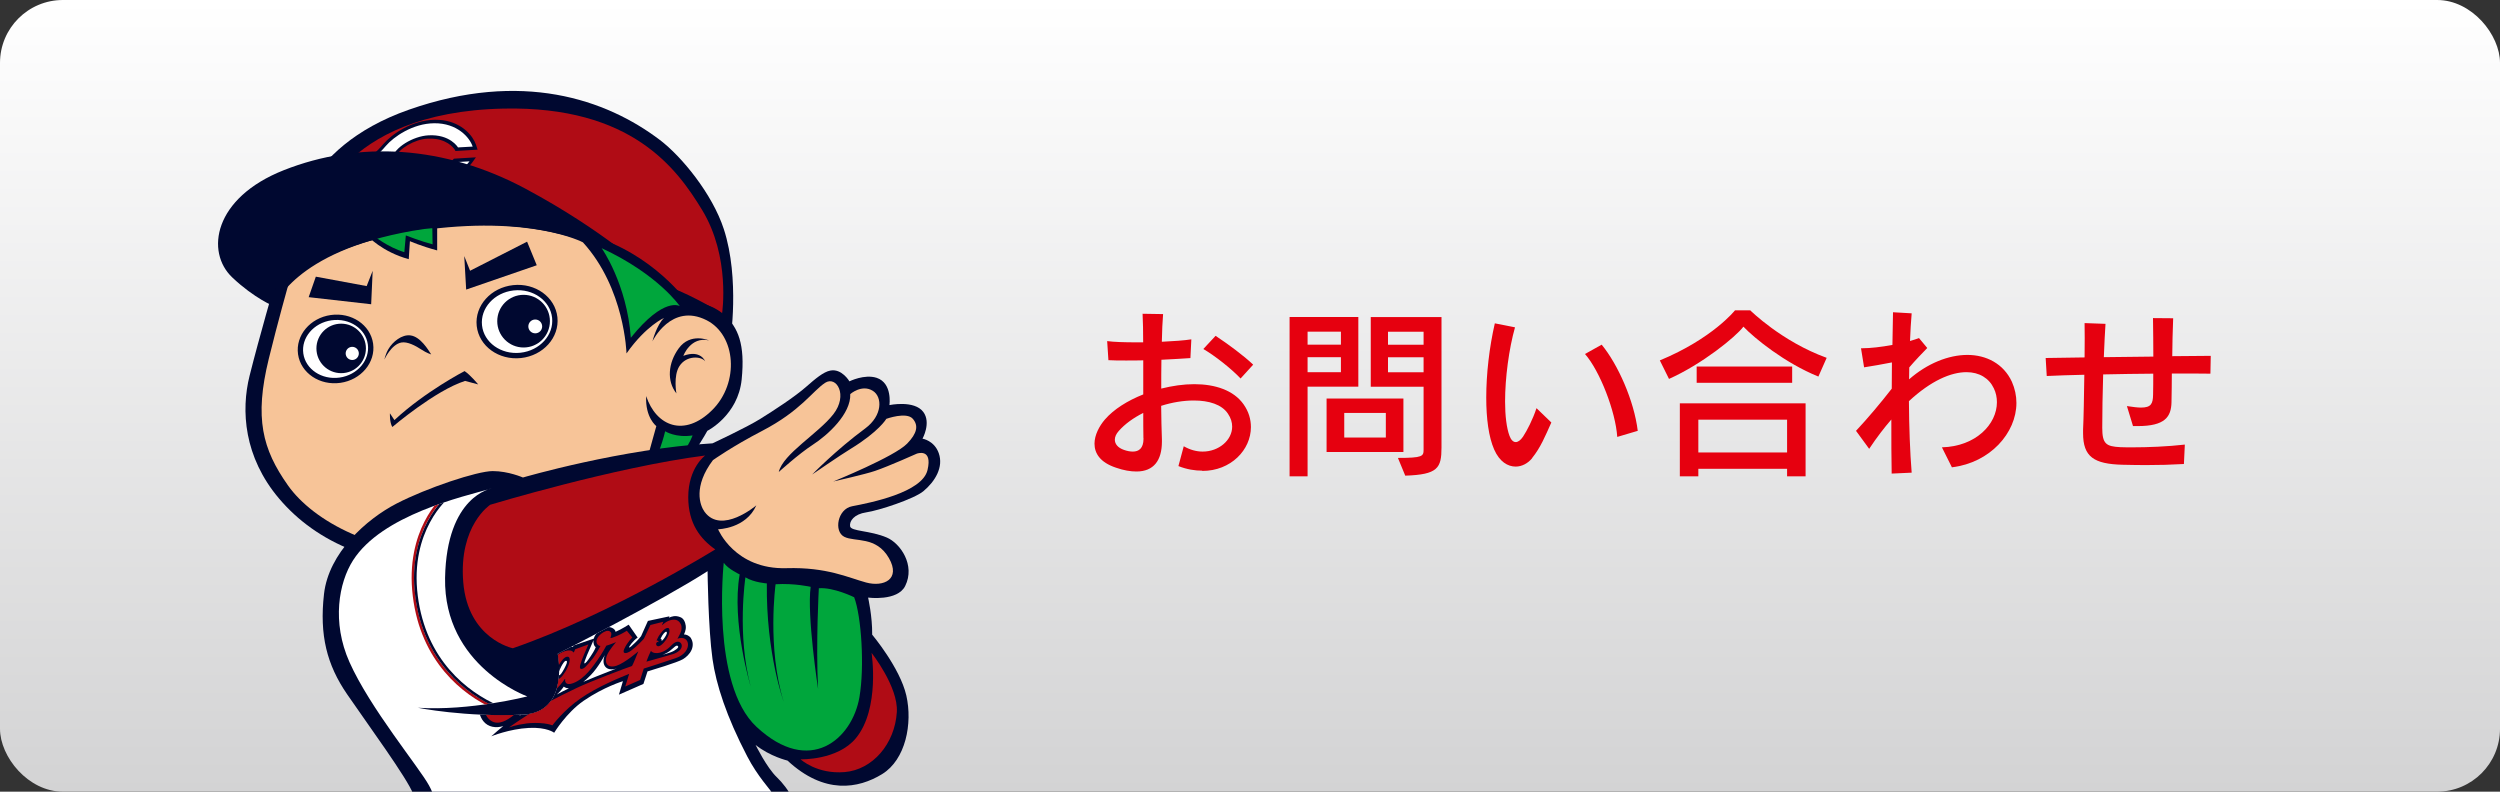
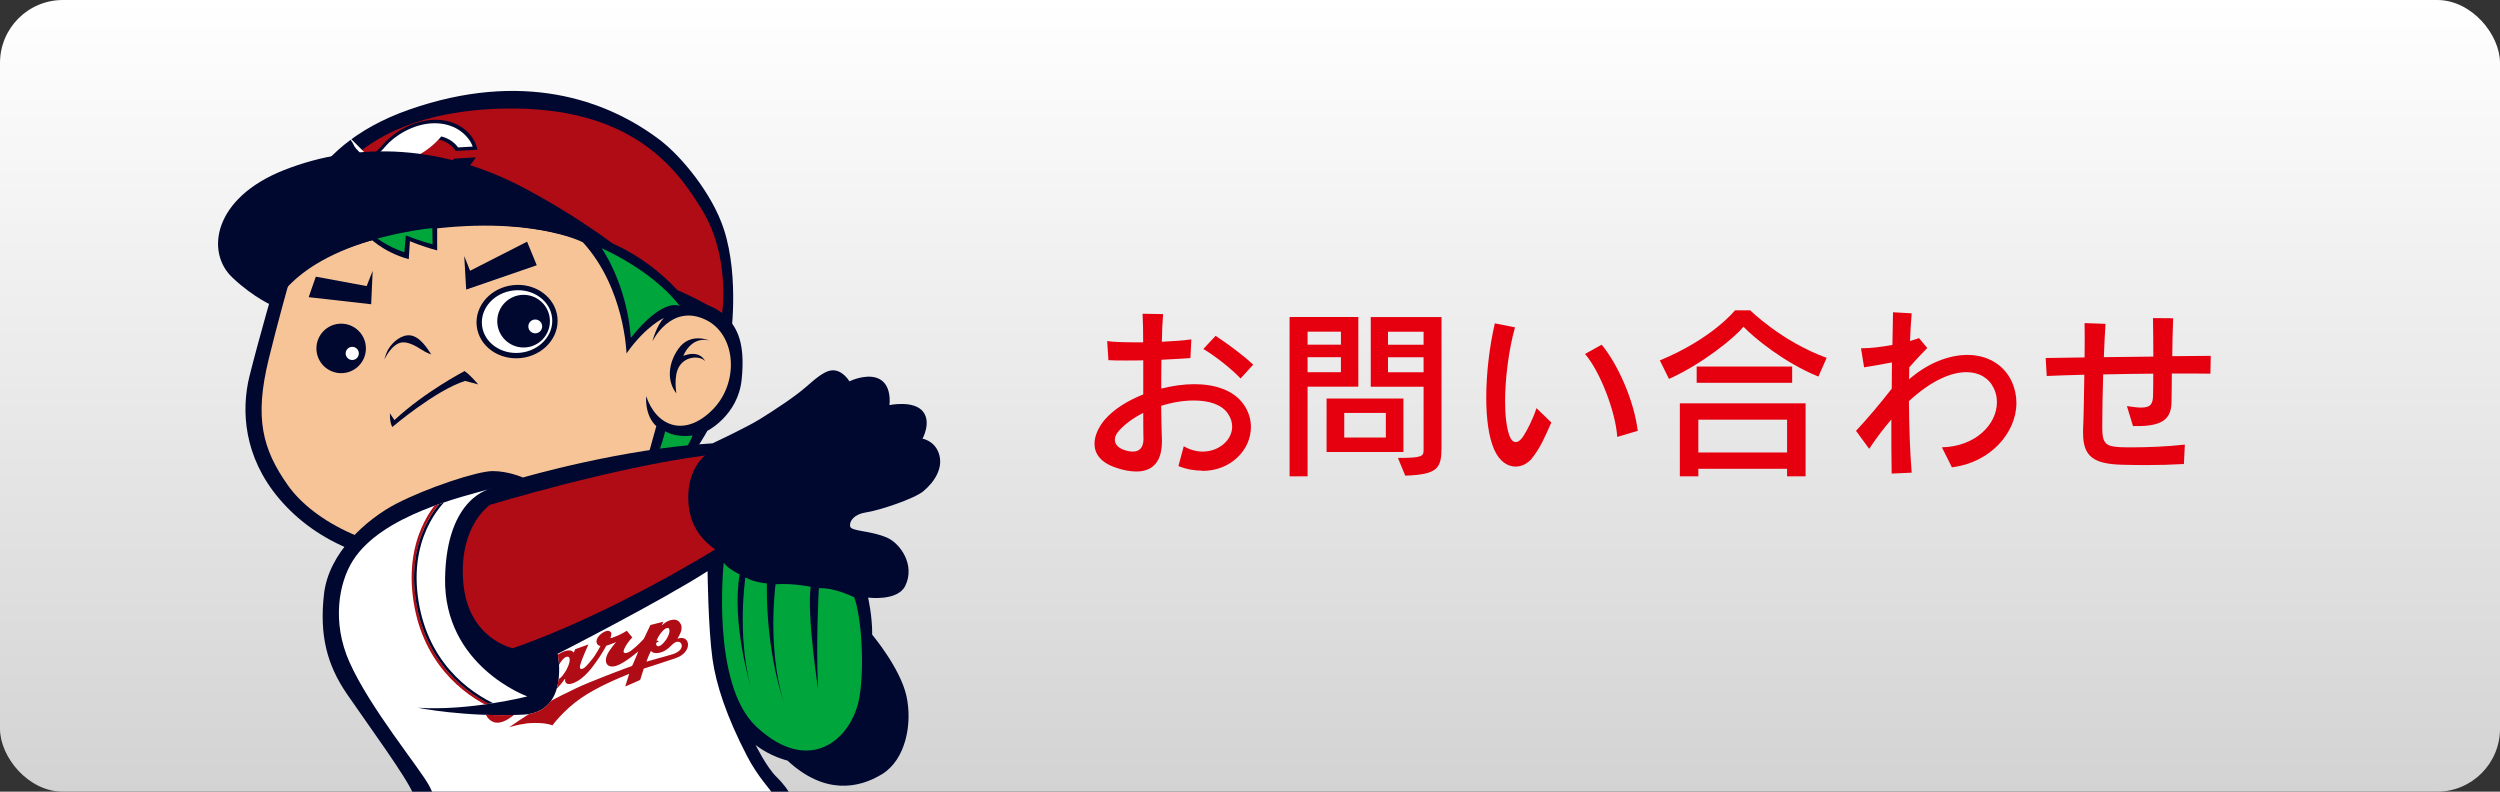
<svg xmlns="http://www.w3.org/2000/svg" width="300" height="95" viewBox="0 0 300 95">
  <rect x="0" y="0" width="300" height="95" fill="#333333" stroke="none" />
  <defs>
    <linearGradient id="_名称未設定グラデーション_7" x1="150" y1="0" x2="150" y2="95" gradientUnits="userSpaceOnUse">
      <stop offset="0" stop-color="#fff" />
      <stop offset="1" stop-color="#d3d3d4" />
    </linearGradient>
    <clipPath id="clippath">
      <rect width="300" height="95" style="fill:none;" />
    </clipPath>
    <clipPath id="clippath-1">
      <path d="m89.67,90.77c2.5,4.8,5.74,5.9,2.77,7.57,0,0,6.79,11.38-.62,18.59-8.62,8.39-16.5,2.38-23.12,6.2,0,0,2.81-3.55,5.1-5.43,0,0-4.8,2.24-7.1,5.98-3.33,5.43-5.57,8.98-8.49,6.89,0,0,5.91-5.39.29-12.59-6.09-7.79-12.39-3.38-12.39-3.38,0,0,.52-2.69,2.32-4.68,2.04-2.24,4.26-3.77,9.1-5.72,8.17-3.29,21.14-3.24,28.03-2.79,0,0-9.24-3.12-24.21-.14-2.13.43-4.76,1.29-4.76,1.29-7.51-2.64-2.54-3.65-5.11-8.31-1.23-2.23-7.08-9.28-9.54-14.79-2.15-4.81-1.28-9.54.42-12.21,3.47-5.45,13.15-7.65,16.63-8.63,0,0-5.4.85-5.58,10.73-.19,10.6,9.87,14.22,9.87,14.22,0,0-6.89,1.77-13.15,1.36,0,0,5.69,1.15,12.63.83,5.64-.25,4.17-7.31,4.17-7.31,0,0,12.49-6.37,17.98-9.91,0,0,.07,6.82.59,10.54.43,3.05,1.67,6.89,4.17,11.69Z" style="fill:none;" />
    </clipPath>
    <clipPath id="clippath-2">
      <path d="m89.67,90.77c2.5,4.8,5.74,5.9,2.77,7.57,0,0,6.79,11.38-.62,18.59-8.62,8.39-16.5,2.38-23.12,6.2,0,0,2.81-3.55,5.1-5.43,0,0-4.8,2.24-7.1,5.98-3.33,5.43-5.57,8.98-8.49,6.89,0,0,5.91-5.39.29-12.59-6.09-7.79-12.39-3.38-12.39-3.38,0,0,.52-2.69,2.32-4.68,2.04-2.24,4.26-3.77,9.1-5.72,8.17-3.29,21.14-3.24,28.03-2.79,0,0-9.24-3.12-24.21-.14-2.13.43-4.76,1.29-4.76,1.29-7.51-2.64-2.54-3.65-5.11-8.31-1.23-2.23-1.39-5.36-1.36-9.32,0,0,5.69,1.15,12.63.83,5.64-.25,4.17-7.31,4.17-7.31,0,0,12.49-6.37,17.98-9.91,0,0,.07,6.82.59,10.54.43,3.05,1.67,6.89,4.17,11.69Z" style="fill:none;" />
    </clipPath>
  </defs>
  <g style="isolation:isolate;">
    <g id="_レイヤー_2">
      <g id="_レイヤー_1-2">
        <g>
          <rect width="300" height="95" rx="7.55" ry="7.55" style="fill:url(#_名称未設定グラデーション_7);" />
          <g style="mix-blend-mode:multiply;">
            <g style="clip-path:url(#clippath);">
              <g>
                <path d="m35.2,27.54s.59-9.72,13.88-14.38c13.5-4.73,23.64-1.27,30.11,3.64,2.6,1.97,6.29,6.46,7.67,10.7,1.95,5.98.77,13.5.77,13.5l-6.19-4.73-46.23-8.71Z" style="fill:#000830;" />
                <path d="m37.83,25.77s2.64-12.33,22.63-12.74c15.39-.31,20.79,7.24,23.79,12.16,3.44,5.64,2.4,12.42,2.4,12.42,0,0-3.39-2.09-6.21-3.13,0,0-8.57-7.46-19.31-9.97-10.74-2.51-23.3,1.26-23.3,1.26Z" style="fill:#b00c15;" />
                <path d="m33.08,33.68s-1.97,6.78-3.13,11.41c-1.04,4.16-.7,9.74,3.55,14.75,4.43,5.22,11.69,8.63,22.47,8.14,6.12-.28,14.1-2.35,20.04-6.57,5.79-4.12,8.2-8.52,8.87-9.71,0,0,3.68-1.84,4.12-6.16.43-4.24-.43-6.26-2.1-7.76-1.91-1.71-4.42-1.53-4.42-1.53,0,0-4.07-5.79-11.62-8-8.47-2.48-18.51-2.92-26.72-.83-7.13,1.81-11.06,6.26-11.06,6.26Z" style="fill:#000830;" />
                <g>
                  <g>
                    <path d="m44.61,19.16s.78-.58,1.7-1.66c.92-1.07,3.2-2.69,5.8-2.71,2.75-.03,4.26,1.71,4.61,2.8l-1.76.1s-.94-1.61-3.57-1.45c-1.81.11-4.08,1.44-4.36,2.81-.23,1.11,1.22,2.42,3.47,2.29,2.39-.14,4.09-1.88,4.09-1.88l1.75-.1s-2.33,3.27-6.43,3.43c-2.88.11-4.19-2.03-4.19-2.03-.22-.54-.99-1.53-1.11-1.59Z" style="fill:#fff;" />
                    <path d="m45.34,21.03v-.02s-.03-.02-.03-.02c-.16-.41-.86-1.34-1-1.46h0l-.47-.25.56-.42s.17-.12.46-.39h0c.3-.27.7-.66,1.14-1.18h0c1.03-1.2,3.42-2.88,6.2-2.92h0c.34,0,.66.02.97.06h0c2.32.34,3.58,1.86,3.95,2.94h0l.19.59-2.65.16-.09-.16s-.03-.05-.11-.15h0c-.08-.1-.21-.24-.39-.39h0c-.36-.29-.93-.62-1.76-.74h0c-.3-.04-.64-.06-1.01-.04h0c-1.53.06-3.49,1.25-3.8,2.17h0c-.03.07-.05.13-.06.2h0c-.17.58.66,1.67,2.21,1.86h0c.29.04.6.05.93.04h0c1.64-.1,2.94-1.02,3.48-1.48h0c.18-.15.26-.23.26-.23h0l.15-.16,2.64-.16-.45.63s-2.51,3.5-6.86,3.68h0c-.37.02-.71,0-1.03-.05h0c-2.37-.35-3.43-2.08-3.45-2.11h0Z" style="fill:#000830;" />
                  </g>
-                   <path d="m44.61,19.16s.78-.58,1.7-1.66c.92-1.07,3.2-2.69,5.8-2.71,2.75-.03,4.26,1.71,4.61,2.8l-1.76.1s-.94-1.61-3.57-1.45c-1.81.11-4.08,1.44-4.36,2.81-.23,1.11,1.22,2.42,3.47,2.29,2.39-.14,4.09-1.88,4.09-1.88l1.75-.1s-2.33,3.27-6.43,3.43c-2.88.11-4.19-2.03-4.19-2.03-.22-.54-.99-1.53-1.11-1.59Z" style="fill:#fff;" />
+                   <path d="m44.61,19.16s.78-.58,1.7-1.66c.92-1.07,3.2-2.69,5.8-2.71,2.75-.03,4.26,1.71,4.61,2.8l-1.76.1s-.94-1.61-3.57-1.45l1.75-.1s-2.33,3.27-6.43,3.43c-2.88.11-4.19-2.03-4.19-2.03-.22-.54-.99-1.53-1.11-1.59Z" style="fill:#fff;" />
                </g>
                <path d="m34.59,34.2s-1.26,4.46-2.34,8.87c-1.74,7.1-.77,10.82,2.3,15.17,3.02,4.29,10.7,8.52,20.25,8.07,8.96-.42,11.93-1.3,16.94-4.02,5.34-2.89,5.9-7.36,7.02-11.16,0,0-1.35-1-1.22-3.6,1.2,3.61,4.58,5,7.93,1.67,3.29-3.27,2.86-8.99-.69-10.78-4.24-2.13-6.49,2.54-6.49,2.54,0,0,.51-1.99,1.4-2.81,0,0-2.16.92-4.51,4.26,0,0-.21-7.83-5.23-13.33,0,0-6.28-3.35-19.77-1.39-12.19,1.78-15.59,6.51-15.59,6.51Z" style="fill:#f7c498;" />
                <path d="m51.74,42.53s-.55-.17-1.15-.57c-.73-.48-1.7-.99-2.42-.86-1.23.22-2.04,2.04-2.04,2.04,0,0,.12-.64.48-1.25.5-.86,1.61-1.79,2.66-1.64,1.19.17,2.1,1.7,2.48,2.29Z" style="fill:#000830;" />
                <polygon points="55.71 30.73 55.94 34.75 64.41 31.83 63.25 29 56.41 32.49 55.71 30.73" style="fill:#000830;" />
                <polygon points="44.72 32.5 44.54 36.51 37.04 35.66 37.9 33.2 44 34.33 44.72 32.5" style="fill:#000830;" />
                <ellipse cx="62.05" cy="38.59" rx="4.55" ry="4.08" transform="translate(-3.78 6.87) rotate(-6.15)" style="fill:#fff; stroke:#000830; stroke-width:.64px;" />
-                 <ellipse cx="40.27" cy="41.87" rx="4.23" ry="3.79" transform="translate(-5.48 6.07) rotate(-8.07)" style="fill:#fff; stroke:#000830; stroke-width:.64px;" />
                <path d="m75.7,40.53c-.47-6.47-3.5-10.75-3.5-10.75,6.82,3.17,9.38,6.96,9.38,6.96,0,0-1.86-1.22-5.88,3.79Z" style="fill:#00a63c;" />
                <path d="m83.11,52.25s-1.25,3.72-6.21,6.75c0,0,2.14-3.97,2.92-7.25,0,0,1.27.82,3.29.5Z" style="fill:#00a63c;" />
                <path d="m85.08,40.85s-2.23-.99-3.64.96c-1.27,1.75-1.45,3.91-.27,5.4,0,0-.39-2.09.35-3.26.86-1.36,2.67-1.2,3.1-.59,0,0-.53-1.44-2.62-.66,0,0,.87-2.36,3.08-1.85Z" style="fill:#000830;" />
                <path d="m44.11,28.32s1.74,1.91,4.94,2.78l.14-2.16s1.32.59,3.27,1.11v-2.89s-4.63.14-8.35,1.15Z" style="fill:#000830;" />
                <path d="m44.82,28.28s1.7,1.38,3.7,1.98l.18-2.01s1.88.73,3.21,1.07l-.03-1.93s-3.03-.03-7.07.89Z" style="fill:#00a63c;" />
                <path d="m32.91,36.77s-2.4-.97-5.04-3.48c-3.22-3.05-2.26-9.53,6.19-12.87,8.98-3.55,19.27-2.99,29.01,2.23,9.5,5.09,14.61,9.95,14.61,9.95,0,0-10.26-8.04-28.18-4.9-14.31,2.51-16.59,9.08-16.59,9.08Z" style="fill:#000830;" />
                <path d="m33.48,34.84s-2.05-.52-4.3-3.5c-1.78-2.36-1.17-6.29,3.97-8.56,5.98-2.64,13.71-4.51,20.45-2.85,6.99,1.72,14.05,5.29,19.74,9.79,0,0-4.31-2.71-13.05-3.29-12.58-.83-23.27,2.77-26.82,8.4Z" style="fill:#000830;" />
                <circle cx="62.83" cy="38.54" r="3.16" style="fill:#000830;" />
                <circle cx="64.23" cy="39.17" r=".83" style="fill:#fff;" />
                <circle cx="40.94" cy="41.81" r="2.97" style="fill:#000830;" />
                <circle cx="42.27" cy="42.41" r=".79" style="fill:#fff;" />
                <path d="m46.79,49.61s-.05,1.09.29,1.63c0,0,5.15-4.39,8.73-5.53l1.57.42s-.9-1.11-1.63-1.6c0,0-4.72,2.44-8.42,5.88l-.53-.8Z" style="fill:#000830;" />
                <path d="m54.08,103.76s-3.65-1.03-4.21-3.04c-.56-2.02.42-3.55-.28-5.43-.7-1.88-5.5-8.42-7.93-11.97-2.44-3.55-3.34-7.1-2.78-12.04.56-4.94,5.08-8.98,8.7-10.85s9.67-3.9,11.55-3.9,3.62.77,3.62.77c0,0,11.9-3.48,22.75-4.1,0,0,4.04-1.88,5.71-2.92,1.67-1.04,4.14-2.64,5.57-3.9,1.04-.91,2.02-1.75,2.85-1.91,1.39-.28,2.3,1.29,2.3,1.29,0,0,1.81-.9,3.27-.42,1.92.64,1.53,3.27,1.53,3.27,0,0,2.99-.63,4.07.83.96,1.3-.1,3.2-.1,3.2,0,0,1.41.22,1.95,1.74.59,1.67-.42,3.37-1.84,4.56-1.13.94-5.39,2.33-6.85,2.54-1.46.21-2.05,1.04-1.95,1.67s2.4.49,4.42,1.36c1.6.69,3.44,3.3,2.19,5.81-.93,1.86-4.45,1.39-4.45,1.39,0,0,.52,2.26.49,4.45,0,0,3.34,3.97,4.1,7.31s-.07,7.69-2.92,9.43c-2.85,1.74-6.92,2.47-11.34-1.63,0,0-2.09-.49-3.83-1.88,0,0,1.32,2.71,2.57,3.9s3.2,3.97,1.6,5.08c0,0,2.23,5.15,2.37,9.46.14,4.31-1.5,8.24-4.77,10.68,0,0,.63,2.97.7,4.57,0,0,1.46-1.41,4.8-1.41,0,0,1.46-2.24,3.81-2.97,2.35-.73,4.23-1.15,6.94.99,2.71,2.14,4.9,4.85,6.84,7.51,1.93,2.66,3.39,7.04,1.83,8.45-1.57,1.41-3.9,1.95-6.4,1.36-1.94-.46-4.24-1.72-4.56-1.88s-2.61-1.2-3.97-2.45c0,0-1.15.78-1.36,1.1,0,0-.31,1.1-1.2,1.88s-2.24.89-3.24,1.25c-.99.37-3.55,3.91-8.51,4.85-4.96.94-8.3-.57-10.49-3.24-2.19-2.66-6.89-9.91-7.98-14.25,0,0-1.1,0-2.45,1.25-1.36,1.25-1.83,4.9-4.54,6.57-1.44.89-4.8,1.2-5.9,0,0,0-3.44,2.5-4.49,3.5-1.04.99-1.98,2.71-2.24,3.6-.26.89-.78,5.43-3.13,7.93-2.05,2.18-4.07,3.13-7.1,3.24-3.39.12-6.57-.94-9.27-3.2-2.27-1.9-5.39-5.57-6.85-7.18s-5.69-6.68-7.25-10.64c-1.57-3.97-.74-7.9,1.83-10.02,3.03-2.5,5.19-2.8,8.82-2.24,4.73.73,11.51,4.09,13.29,5.91,0,0,1.48-2.16,2.16-3.36.69-1.22,1.46-2.71,1.93-4.23.1-1.25.44-3.61,1.97-5.48,2.16-2.63,5.75-5.27,7.68-6.15Z" style="fill:#000830;" />
                <path d="m58.83,60.57s14.93-4.52,25.79-5.91c0,0-2.03,1.46-2.03,5.01,0,3.16,1.46,5.01,3.24,6.26,0,0-12.6,7.82-24.29,11.86,0,0-5.39-1.11-5.95-7.93-.56-6.82,3.24-9.29,3.24-9.29Z" style="fill:#b00c15;" />
-                 <path d="m85.58,55.2s2.25-1.61,5.87-3.49c4.65-2.42,6.02-4.75,7.56-5.77,1.36-.89,2.79,1.46.99,3.77-1.8,2.31-6.04,4.75-6.55,6.93,0,0,2.39-2.17,4.04-3.24,1.87-1.2,4.64-3.76,4.54-6.11,0,0,1.39-1.22,2.71-.39,1.17.73,1.17,2.97-.91,4.51-3.54,2.61-6.37,5.53-6.37,5.53,0,0,3.37-2.32,4.62-3.08,3.42-2.09,4.28-3.6,4.28-3.6,0,0,2.42-.88,3.18,0,.7.81.51,1.74-.68,2.97-1.53,1.58-8.87,4.55-8.87,4.55,0,0,3.89-.88,5.01-1.27,1.67-.57,5.01-2.07,5.01-2.07,0,0,1.93-.73,1.29,1.97-.64,2.7-6.86,3.92-9.05,4.34-1.75.33-2.22,3.03-.93,3.67,1.28.64,3.82-.11,5.35,2.55,1.46,2.55-.64,3.5-2.74,2.93-2.14-.58-4.7-1.86-9.55-1.72-6.22.18-8.21-4.67-8.21-4.67,0,0,3.34-.05,4.59-2.87,0,0-4.17,3.55-6.21.78-.55-.75-1.41-3.03,1.03-6.24Z" style="fill:#f7c498;" />
                <path d="m89.67,90.77c2.5,4.8,5.74,5.9,2.77,7.57,0,0,6.79,11.38-.62,18.59-8.62,8.39-16.5,2.38-23.12,6.2,0,0,2.81-3.55,5.1-5.43,0,0-4.8,2.24-7.1,5.98-3.33,5.43-5.57,8.98-8.49,6.89,0,0,5.91-5.39.29-12.59-6.09-7.79-12.39-3.38-12.39-3.38,0,0,.52-2.69,2.32-4.68,2.04-2.24,4.26-3.77,9.1-5.72,8.17-3.29,21.14-3.24,28.03-2.79,0,0-9.24-3.12-24.21-.14-2.13.43-4.76,1.29-4.76,1.29-7.51-2.64-2.54-3.65-5.11-8.31-1.23-2.23-7.08-9.28-9.54-14.79-2.15-4.81-1.28-9.54.42-12.21,3.47-5.45,13.15-7.65,16.63-8.63,0,0-5.4.85-5.58,10.73-.19,10.6,9.87,14.22,9.87,14.22,0,0-6.89,1.77-13.15,1.36,0,0,5.69,1.15,12.63.83,5.64-.25,4.17-7.31,4.17-7.31,0,0,12.49-6.37,17.98-9.91,0,0,.07,6.82.59,10.54.43,3.05,1.67,6.89,4.17,11.69Z" style="fill:#fff;" />
                <path d="m86.85,67.53s-1.57,14.58,3.93,19.69c6.41,5.97,11.49,1.45,12.35-3.55.63-3.65.24-9.71-.63-12,0,0-2.47-1.22-4.24-1.08,0,0-.37,6.66-.09,12.09,0,0-1.36-8.87-.89-12.26,0,0-1.95-.45-4.21-.31,0,0-1.04,7.62.97,14.09,0,0-2.12-5.79-2.02-14.19,0,0-1.53-.1-2.57-.73,0,0-1.04,6.89.63,13.08,0,0-2.33-7.65-1.32-13.43,0,0-1.36-.63-1.91-1.39Z" style="fill:#00a63c;" />
-                 <path d="m96.07,91.12s1.95,1.81,5.29,1.53c3.34-.28,6.02-3.37,6.26-7.2.19-3.02-3.03-7.1-3.03-7.1,0,0,1.04,6.68-1.88,10.23-2.21,2.68-6.64,2.54-6.64,2.54Z" style="fill:#b00c15;" />
                <g style="clip-path:url(#clippath-1);">
                  <g>
                    <path d="m53.17,59.77s-4.45,3.83-3.48,11.76c.95,7.75,5.88,11.72,9.64,13.39" style="fill:none; stroke:#b00c15; stroke-linecap:round; stroke-linejoin:round; stroke-width:.31px;" />
                    <path d="m53.68,59.69s-4.71,3.88-3.7,11.83c.98,7.75,5.98,11.65,9.81,13.31" style="fill:none; stroke:#000830; stroke-linecap:round; stroke-linejoin:round; stroke-width:.31px;" />
                  </g>
                </g>
                <g style="clip-path:url(#clippath-2);">
                  <g>
-                     <path d="m82.94,76.61c-.22-.33-.57-.48-.87-.48,0,0,.29-.48.22-1.04-.06-.42-.23-.87-.65-1.03-.61-.25-1.04-.08-1.36.06l.05-.16-2.58.55-.82,1.83s-.29.38-.69.76c-.39.37-.68.66-.74.59-.06-.08.49-.83,1.02-1.18l-1.08-1.55s-.82.53-1.58.86c0,0,.03-.21-.31-.42-.39-.23-.98-.27-1.66.31-.37.31-.56.63-.64.93l-2.42.82-.08.17s-.44-.12-1.01.07c-.52.17-1.21.53-1.93,1.41-.63.78-.83,1.39-.83,1.39,0,0-1.23,1.41-1.77,1.94-.53.53-1.61,1.67-2.05,1.54-.44-.13-.45-1.46-.15-2.46.36-1.2.93-2.44,1.89-3.28.78-.68,1.36-.87,1.54-.79.29.13-.05.65-.36,1.11-.37.55-.97,1.36-1.48,2l2.75-1.17s.87-.9,1.07-1.94c.2-1.02-.8-1.96-2.1-1.75-1.33.22-3.53,1.23-5.61,4.61-1.82,2.96-1.46,5.29-.72,6.22.58.74,1.53.87,2.4.6-.46.36-.93.79-1.44,1.23,0,0,2.16-.89,4.52-1.01,2.18-.11,3.03.58,3.03.58,0,0,1.45-2.4,3.54-3.84,2.4-1.65,4.71-2.35,4.71-2.35l-.48,1.62,2.94-1.29.49-1.5s1.38-.42,2.06-.64c.92-.3,1.87-.63,2.2-.83.36-.22.81-.6,1.04-1.14.2-.48.16-.99-.09-1.37Zm-11.72.22c-.02.17,0,.34.04.49.07.25.23.34.23.34,0,0-.12.37-.59,1.06-.42.63-.66.93-.77.88-.12-.05.59-1.65,1.09-2.77Zm-3.91,3.22c.24-.44.47-.83.67-.74.15.07,0,.41-.27.93-.27.5-.5.84-.63.78-.17-.07.07-.66.24-.97Zm-4.99,5.84c.83-.74,1.73-1.68,2.41-2.61,0,0,.13.43.6.51.23.04.44.04.67,0-.04.02-.07.04-.1.06-1.09.61-2.27,1.25-3.58,2.05Zm4.49-2.55c.26-.22.54-.52.85-.95,0,0,.18.2.59.21,0,0,.01,0,.02,0-.47.22-.96.47-1.46.74Zm4.66-2.13c-.39.16-.89.36-1.47.61.27-.21.57-.48.9-.82.92-.95,1.69-2.42,1.69-2.42,0,0-.32.68-.08,1.22.4.86,1.52.4,1.52.4,0,0-1.36.53-2.56,1.01Zm7.93-4.3c.03-.3-.14-.25-.14-.25.28-.62.59-.89.7-.85.13.05.08.28-.18.67-.21.33-.38.43-.38.43Zm1.51,1.17c-.49.28-1.45.5-1.45.5,0,0,.54-.15.99-.53.47-.38.71-.69.89-.53.15.14-.07.34-.43.55Z" style="fill:#000830;" />
                    <path d="m81.29,76.66s.14-.26.22-.41c.07-.14.18-.34.22-.5.02-.09.13-.48-.02-.82-.13-.29-.4-.58-.84-.57-.26,0-.61.09-.94.29-.18.11-.39.3-.48.37-.02.02-.03.02-.03.02l.18-.43-1.55.39s-.69,1.47-.78,1.64c-.02.04-.82.91-1.54,1.44-.56.41-1.12.43-.81-.23.38-.82.96-1.35.96-1.35l-.66-.81s-.53.34-1.11.59c-.58.24-.73.28-.8.29-.05,0-.07-.04-.03-.13.04-.09.15-.41.02-.57-.17-.2-.44-.25-.87-.01-.43.24-.74.61-.82.9-.08.29,0,.5.15.63.18.14.28.12.28.12,0,0,.01.01,0,.04-.11.23-.59,1.04-.88,1.43-.16.21-.84,1.04-1.09,1.19-.37.22-.57.11-.44-.38.09-.35.24-.73.46-1.26.26-.63.52-1.2.52-1.2l-1.59.58-.16.39s-.02,0-.16-.13c-.17-.15-.58-.19-1.18.07-.52.23-.8.47-1.14.83-.17.18-.44.52-.72.94-.23.36-.37.75-.37.75,0,0-1.03,1.29-1.92,2.18-.95.95-1.33,1.3-1.84,1.49-.65.23-1.01-.07-1.13-.73-.2-1.11.31-3,1.05-4.23,1.23-2.06,2.93-2.79,3.4-2.37.54.48-.73,2.04-1.28,2.68l1.45-.7s.62-.64.82-1.21c.25-.71-.01-1.53-.85-1.65-1.37-.21-3.77.83-5.71,4.13-1.79,3.05-1.43,5.3-.48,6.05.69.55,1.95.77,4.76-2.49.78-.9,1.38-1.71,1.38-1.71,0,0,0,.16.03.38.02.18.24.8.86.67.26-.05.72-.36,1.07-.71.5-.5.88-1.07.88-1.07,0,0,.06-.02.04.05-.05.18.05.42.17.49.14.09.36.12.78-.03,1.41-.52,2.44-2.1,2.92-2.77.54-.75,1.07-1.73,1.07-1.73,0,0,.03,0,.32-.1.3-.1.85-.33.85-.33,0,0-.87.98-1.1,1.6-.41,1.1.27,1.54,1.15,1.24,1.03-.35,2.62-1.73,2.62-1.73,0,0-.7,1.74-.76,1.76-.49.15-5.17,1.92-6.69,2.66-.89.44-2.3,1.07-4.03,2.09-2.06,1.22-4.05,2.62-4.05,2.62,0,0,.73-.29,2.13-.48.52-.07,1.46-.08,2.09,0,.6.07,1,.23,1,.23,0,0,1.34-1.82,3.39-3.24,2-1.39,4.72-2.49,5.82-2.94l-.47,1.52,1.79-.79.43-1.36s3.11-.99,3.88-1.27c2.09-.75,1.69-2.94.1-2.29Zm-13.26,3.61c-.14.26-.76,1.36-1.21,1.24-.33-.09-.13-1,.16-1.54.14-.27.69-1.3,1.22-1.15.25.07.23.69-.18,1.45Zm10.99-3.2c.01-.06,0-.11-.04-.15,0,0-.01-.01-.01-.01-.02-.02-.05-.04-.09-.04-.01,0-.08,0-.09.01,0-.02.02-.05.02-.07.02-.04.04-.09.06-.13.09-.23.23-.44.38-.64.28-.37.46-.52.64-.62.2-.11.41-.11.44.16.03.2-.03.5-.18.8-.15.3-.24.45-.52.76-.24.27-.46.39-.6.41-.13.02-.27-.07-.29-.21-.04-.19.13-.39.28-.27Zm2.51.99c-.21.2-.47.33-.73.42-.16.05-1.25.37-2.17.62-.59.16-1.06.3-1.06.3,0,0,.19-.53.28-.73.09-.21.27-.58.27-.58.11.32,1.13.58,2.24-.44.17-.16.41-.43.64-.55.65-.36,1.15.39.53.97Z" style="fill:#b00c15;" />
                  </g>
                </g>
              </g>
            </g>
          </g>
          <g>
            <path d="m144.27,56.48c-.88,0-1.85-.15-2.86-.55l.64-2.38c.77.44,1.54.64,2.27.64,1.96,0,3.54-1.39,3.54-2.99,0-.51-.15-1.03-.51-1.56-.73-1.1-2.27-1.58-4.09-1.58-1.25,0-2.6.22-3.92.64.02,1.47.04,2.88.09,4.07v.22c0,2.27-.99,3.59-3.06,3.59-.7,0-1.52-.13-2.46-.46-1.92-.64-2.57-1.74-2.57-2.88,0-1.03.57-2.11,1.25-2.9,1.06-1.23,2.73-2.27,4.6-3.01v-4.09c-.7.02-1.41.02-2.07.02-.79,0-1.52,0-2.11-.04l-.15-2.29c.79.11,2.07.15,3.48.15h.84c0-1.28-.02-2.42-.07-3.43l2.46.04c-.07.9-.13,2.05-.15,3.32,1.39-.07,2.68-.15,3.54-.29l-.11,2.25c-.92.07-2.16.13-3.48.2-.02,1.14-.02,2.31-.02,3.46,1.32-.33,2.66-.53,3.96-.53,2.51,0,4.73.73,5.92,2.42.62.88.88,1.8.88,2.73,0,2.73-2.4,5.26-5.83,5.26Zm-7.06-3.89c-.02-.99-.02-2-.02-3.04-1.17.59-2.2,1.32-2.95,2.18-.31.35-.46.7-.46,1.03,0,.51.35.97,1.1,1.23.37.13.73.2,1.06.2.7,0,1.28-.37,1.28-1.54v-.07Zm11.66-7.17c-1.1-1.17-3.08-2.73-4.47-3.54l1.47-1.58c1.47.97,3.41,2.4,4.51,3.46l-1.52,1.67Z" style="fill:#e6000f;" />
            <path d="m156.91,46.4v10.76h-2.16v-19.12h8.25v8.36h-6.09Zm4-6.6h-4v1.56h4v-1.56Zm0,3.06h-4v1.8h4v-1.8Zm-1.72,11.38v-6.42h9.22v6.42h-9.22Zm7.11-4.69h-4.99v2.95h4.99v-2.95Zm2.33,7.53l-.88-2.13c2.97,0,3.08-.2,3.08-.99v-7.55h-6.34v-8.36h8.49v15.64c0,2.49-.44,3.26-4.36,3.39Zm2.2-17.27h-4.27v1.56h4.27v-1.56Zm0,3.06h-4.27v1.8h4.27v-1.8Z" style="fill:#e6000f;" />
            <path d="m183.86,54.98c-.51.62-1.23,1.01-1.98,1.01-.95,0-1.94-.59-2.58-2.05-.66-1.5-.95-3.72-.95-6.23,0-2.84.37-6.05,1.03-8.91l2.42.48c-.73,2.6-1.19,6.05-1.19,8.91,0,1.69.18,3.17.53,4.11.18.48.44.75.75.75.26,0,.57-.2.88-.66.48-.73,1.17-2.07,1.61-3.41l1.78,1.72c-.73,1.63-1.28,2.99-2.31,4.27Zm10.21-2.55c-.2-3.06-2.09-7.92-3.87-9.95l2-1.12c1.96,2.38,3.89,6.73,4.33,10.34l-2.46.73Z" style="fill:#e6000f;" />
            <path d="m218.21,45.19c-4.03-1.63-7.7-4.62-9-5.99-.9,1.21-4.97,4.51-8.93,6.27l-1.1-2.22c6.36-2.64,9.02-6.01,9.02-6.01h1.83s3.76,3.74,9.17,5.7l-.99,2.24Zm-3.76,11.97v-.9h-10.65v.9h-2.22v-8.76h15.09v8.76h-2.22Zm-10.85-11.22v-1.96h11.46v1.96h-11.46Zm10.85,4.42h-10.65v3.94h10.65v-3.94Z" style="fill:#e6000f;" />
            <path d="m234.24,56.1l-1.21-2.42c4.09-.11,6.6-2.79,6.6-5.41,0-.57-.11-1.14-.37-1.67-.57-1.21-1.74-1.94-3.28-1.94-1.85,0-4.25,1.01-6.91,3.48.02,3.06.13,6.14.33,8.58l-2.4.11c-.04-1.78-.04-4.05-.04-6.49-.84.97-1.74,2.13-2.66,3.52l-1.58-2.16c1.41-1.5,3.01-3.41,4.29-5.06,0-1.06.02-2.11.02-3.15-1.08.22-2.4.44-3.34.59l-.37-2.29h.18c.9,0,2.27-.15,3.59-.4.02-1.39.04-2.73.07-3.92l2.24.13c-.09.99-.15,2.11-.2,3.32.4-.11.77-.24,1.08-.35l.99,1.19c-.57.59-1.43,1.47-2.16,2.33,0,.46-.02.95-.02,1.43,2.18-1.91,4.73-2.93,7-2.93s4.33,1.06,5.33,3.21c.37.84.55,1.69.55,2.55,0,3.61-3.17,7.17-7.7,7.72Z" style="fill:#e6000f;" />
            <path d="m265.24,44.84c-1.17-.02-2.77-.02-4.62-.02,0,1.12-.02,2.27-.04,3.45-.04,1.76-.79,2.86-4.05,2.86h-.57l-.73-2.4c.73.11,1.28.18,1.69.18,1.21,0,1.43-.46,1.45-1.54.02-.81.02-1.67.02-2.53-1.94.02-4.03.04-6.01.09-.07,2.25-.11,4.6-.11,6.4,0,1.94.46,2.24,2.16,2.33.42.02.92.02,1.5.02,1.76,0,4.16-.09,6.25-.33l-.11,2.33c-1.52.09-2.99.13-4.58.13-.88,0-1.8-.02-2.79-.04-3.43-.09-4.73-.95-4.73-3.78v-.44c.07-1.36.11-3.96.15-6.58-1.74.04-3.3.09-4.51.15l-.13-2.16c1.36-.02,2.97-.04,4.67-.07.02-1.67.02-3.19,0-4.12l2.51.09c-.07.95-.13,2.38-.2,4,1.96-.02,3.98-.04,5.94-.07,0-1.52-.02-3.06-.04-4.62l2.42.02c-.07,1.61-.09,3.1-.11,4.55,1.78-.02,3.39-.02,4.62-.04l-.04,2.11Z" style="fill:#e6000f;" />
          </g>
        </g>
      </g>
    </g>
  </g>
</svg>